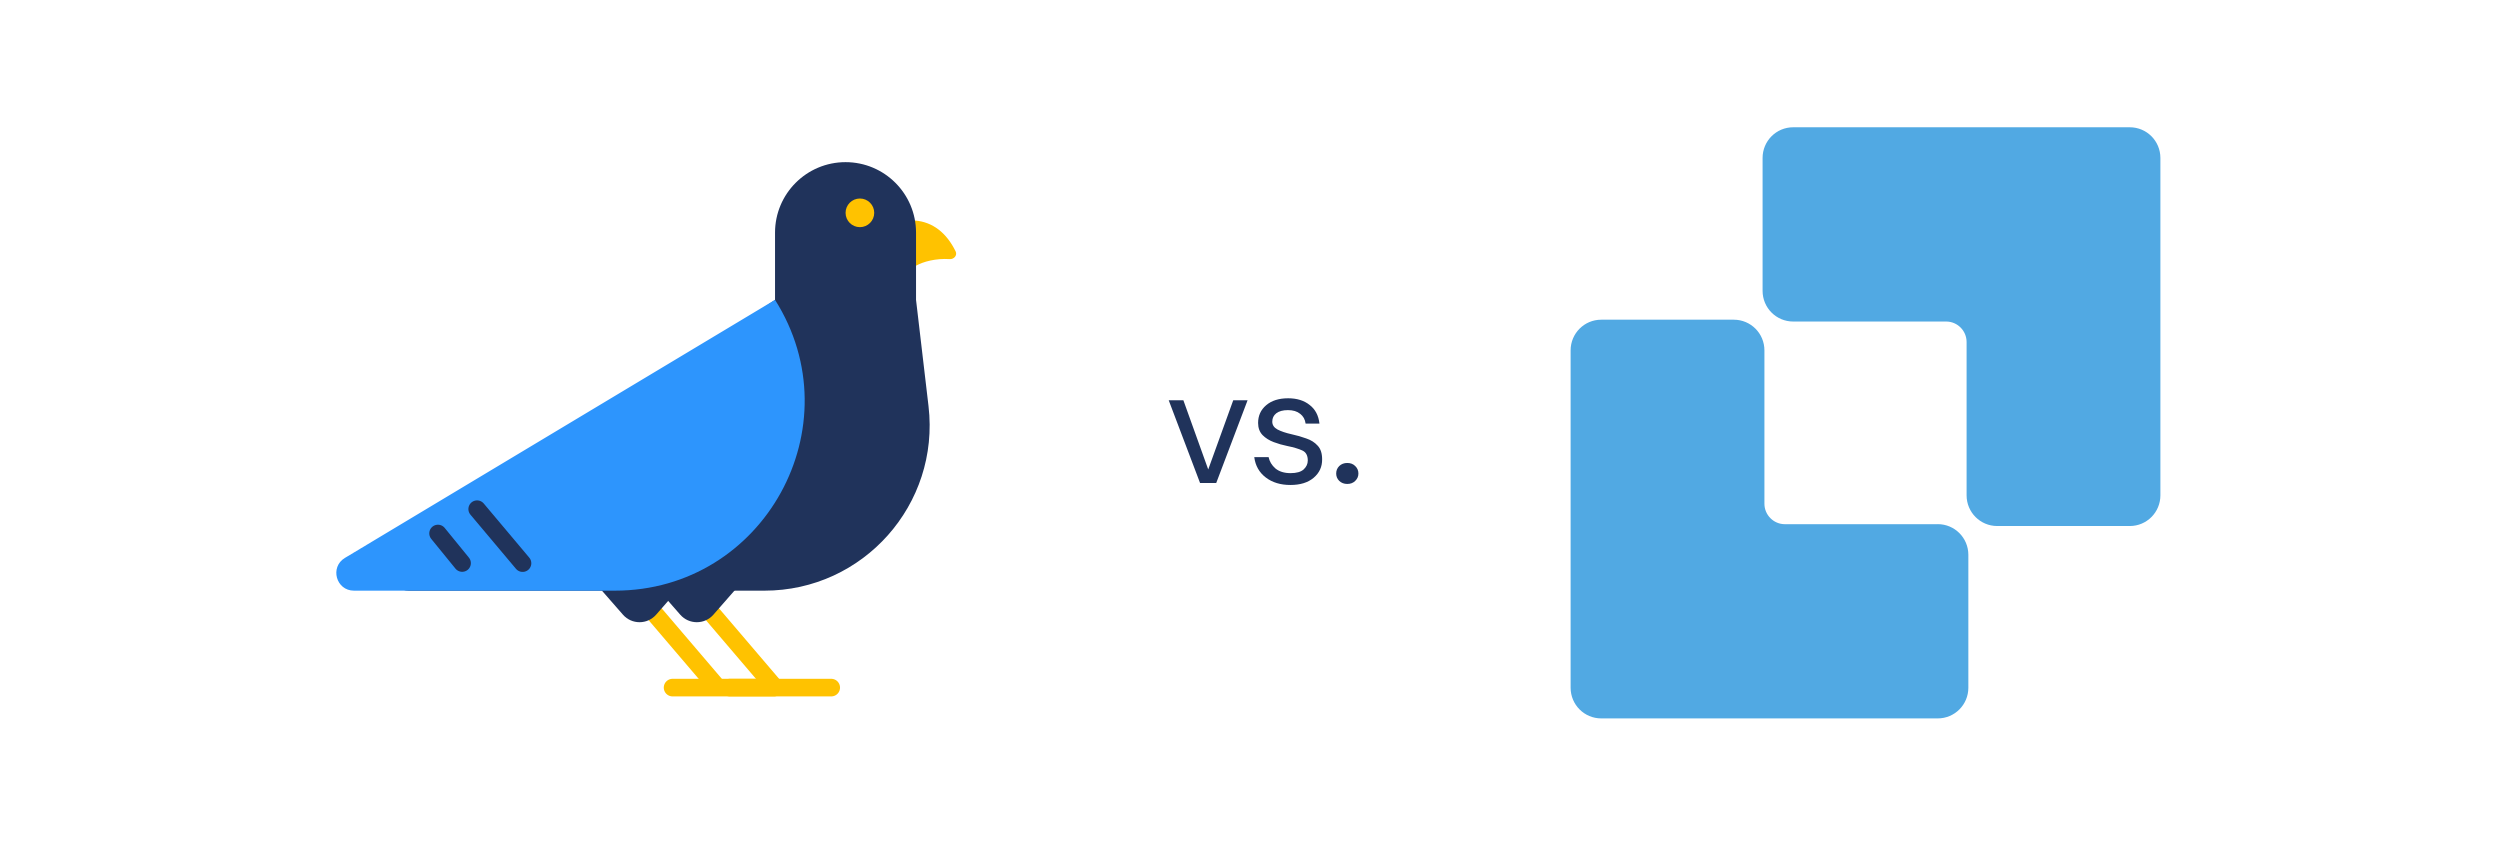
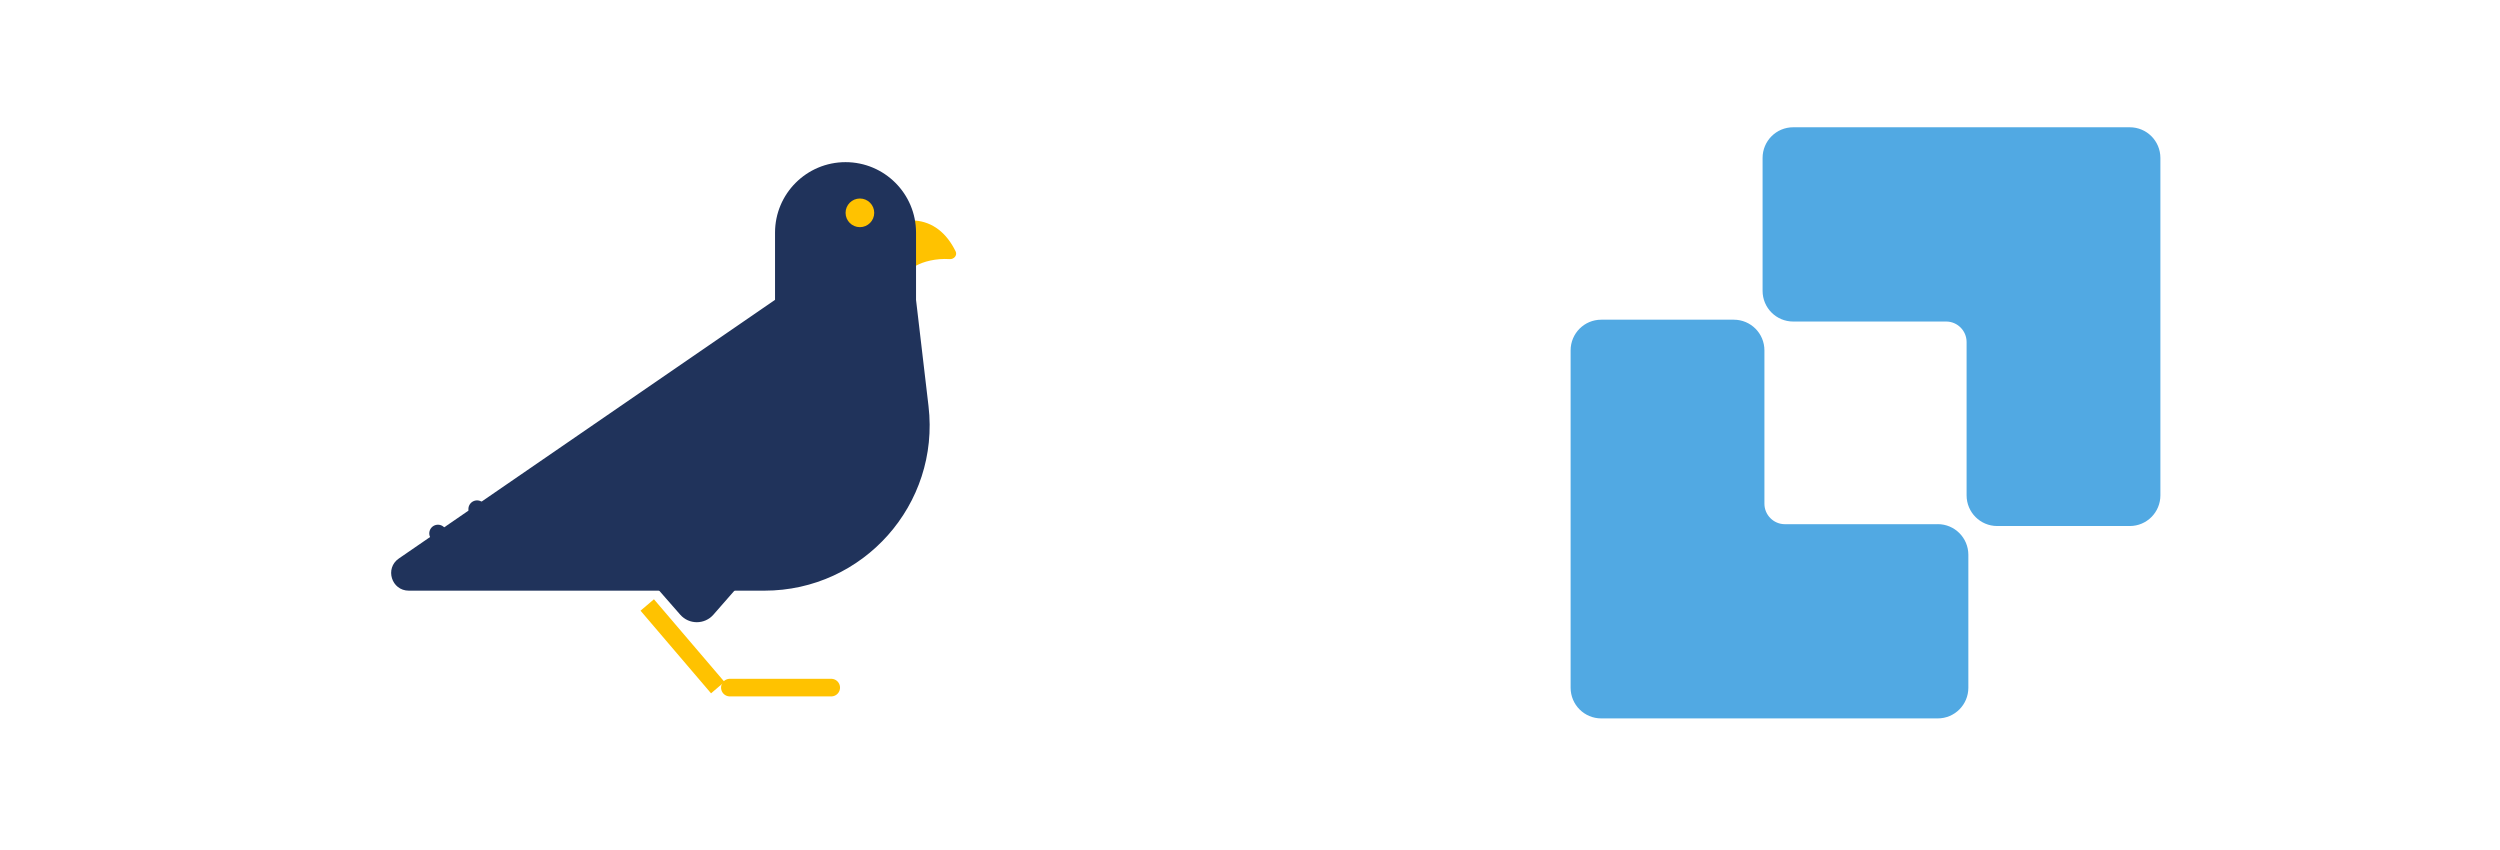
<svg xmlns="http://www.w3.org/2000/svg" fill="none" viewBox="0 0 406 138" height="138" width="406">
  <path fill="#FFC200" d="M154.242 42.079C154.933 42.124 155.5 41.454 155.197 40.832C153.733 37.833 151.489 36.043 148.586 35.813C148.586 38.944 148.586 40.018 148.765 43.148C149.917 42.5 151.951 41.93 154.242 42.079Z" />
  <path fill="#20335B" d="M125.865 48.694V37.782C125.865 31.459 130.992 26.333 137.315 26.333C143.638 26.333 148.764 31.459 148.764 37.782V48.695L150.791 65.959C152.664 81.91 140.2 95.924 124.14 95.924H66.39C63.579 95.924 62.452 92.295 64.769 90.703L125.865 48.694Z" />
  <path stroke-width="2.862" stroke="#FFC200" d="M105.112 98.249L116.562 111.666" />
-   <path stroke-linecap="round" stroke-width="2.862" stroke="#FFC200" d="M125.686 111.667H109.228" />
-   <path fill="#20335B" d="M97.6 95.746H110.122L106.554 99.825C105.128 101.454 102.594 101.454 101.168 99.825L97.6 95.746Z" />
-   <path stroke-width="2.862" stroke="#FFC200" d="M114.415 98.249L125.864 111.666" />
  <path stroke-linecap="round" stroke-width="2.862" stroke="#FFC200" d="M134.989 111.667H118.53" />
  <path fill="#20335B" d="M106.902 95.746H119.425L115.856 99.825C114.431 101.454 111.897 101.454 110.471 99.825L106.902 95.746Z" />
  <path fill="#FFC200" d="M139.648 36.89C140.932 36.89 141.974 35.848 141.974 34.564C141.974 33.279 140.932 32.238 139.648 32.238C138.364 32.238 137.322 33.279 137.322 34.564C137.322 35.848 138.364 36.89 139.648 36.89Z" />
-   <path fill="#2D95FD" d="M125.865 48.694L56.012 90.607C53.523 92.1 54.581 95.923 57.484 95.923H99.856C124.104 95.923 138.828 69.186 125.865 48.694Z" />
  <path stroke-linecap="round" stroke-width="2.82" stroke="#20335B" d="M77.477 82.673L84.874 91.469" />
  <path stroke-linecap="round" stroke-width="2.82" stroke="#20335B" d="M71.123 86.622L75.059 91.452" />
-   <path fill="#20335B" d="M194.889 78.436L189.799 65.005H192.181L196.216 76.242L200.277 65.005H202.606L197.516 78.436H194.889ZM209.568 78.76C207.961 78.76 206.626 78.354 205.561 77.542C204.496 76.73 203.873 75.629 203.692 74.239H206.021C206.165 74.943 206.535 75.556 207.131 76.08C207.745 76.585 208.566 76.838 209.595 76.838C210.552 76.838 211.256 76.639 211.707 76.242C212.158 75.827 212.384 75.34 212.384 74.78C212.384 73.968 212.086 73.426 211.491 73.156C210.913 72.885 210.092 72.641 209.027 72.424C208.304 72.28 207.582 72.073 206.86 71.802C206.138 71.531 205.534 71.152 205.046 70.665C204.559 70.159 204.315 69.5 204.315 68.688C204.315 67.514 204.748 66.558 205.615 65.818C206.499 65.059 207.691 64.68 209.189 64.68C210.615 64.68 211.779 65.041 212.682 65.763C213.603 66.468 214.135 67.478 214.279 68.796H212.032C211.942 68.11 211.644 67.578 211.139 67.199C210.651 66.802 209.992 66.603 209.162 66.603C208.35 66.603 207.718 66.774 207.267 67.117C206.833 67.46 206.617 67.912 206.617 68.471C206.617 69.013 206.896 69.437 207.456 69.744C208.034 70.051 208.81 70.312 209.785 70.529C210.615 70.71 211.4 70.935 212.14 71.206C212.899 71.459 213.512 71.847 213.982 72.37C214.469 72.876 214.713 73.616 214.713 74.591C214.731 75.8 214.27 76.802 213.332 77.596C212.411 78.372 211.157 78.76 209.568 78.76ZM218.801 78.594C218.275 78.594 217.839 78.428 217.493 78.097C217.162 77.766 216.996 77.368 216.996 76.901C216.996 76.42 217.162 76.014 217.493 75.683C217.839 75.352 218.275 75.186 218.801 75.186C219.328 75.186 219.756 75.352 220.087 75.683C220.433 76.014 220.606 76.42 220.606 76.901C220.606 77.368 220.433 77.766 220.087 78.097C219.756 78.428 219.328 78.594 218.801 78.594Z" />
  <path fill="#51A9E3" d="M314.688 85.121C317.439 85.121 319.66 87.347 319.66 90.105V111.686C319.66 114.444 317.439 116.669 314.688 116.669H260.04C257.289 116.669 255.068 114.444 255.068 111.686V56.902C255.068 54.145 257.289 51.919 260.04 51.919H281.57C284.322 51.919 286.542 54.145 286.542 56.902V81.805C286.542 83.629 288.031 85.128 289.856 85.128H314.701L314.688 85.121Z" />
  <path fill="#51A9E3" d="M291.216 52.217H316.06C317.88 52.217 319.375 53.709 319.375 55.539V80.442C319.375 83.2 321.595 85.426 324.346 85.426H345.877C348.628 85.426 350.848 83.2 350.848 80.442V25.652C350.848 22.895 348.628 20.669 345.877 20.669H291.216C288.465 20.669 286.244 22.895 286.244 25.652V47.233C286.244 49.991 288.465 52.217 291.216 52.217Z" />
</svg>